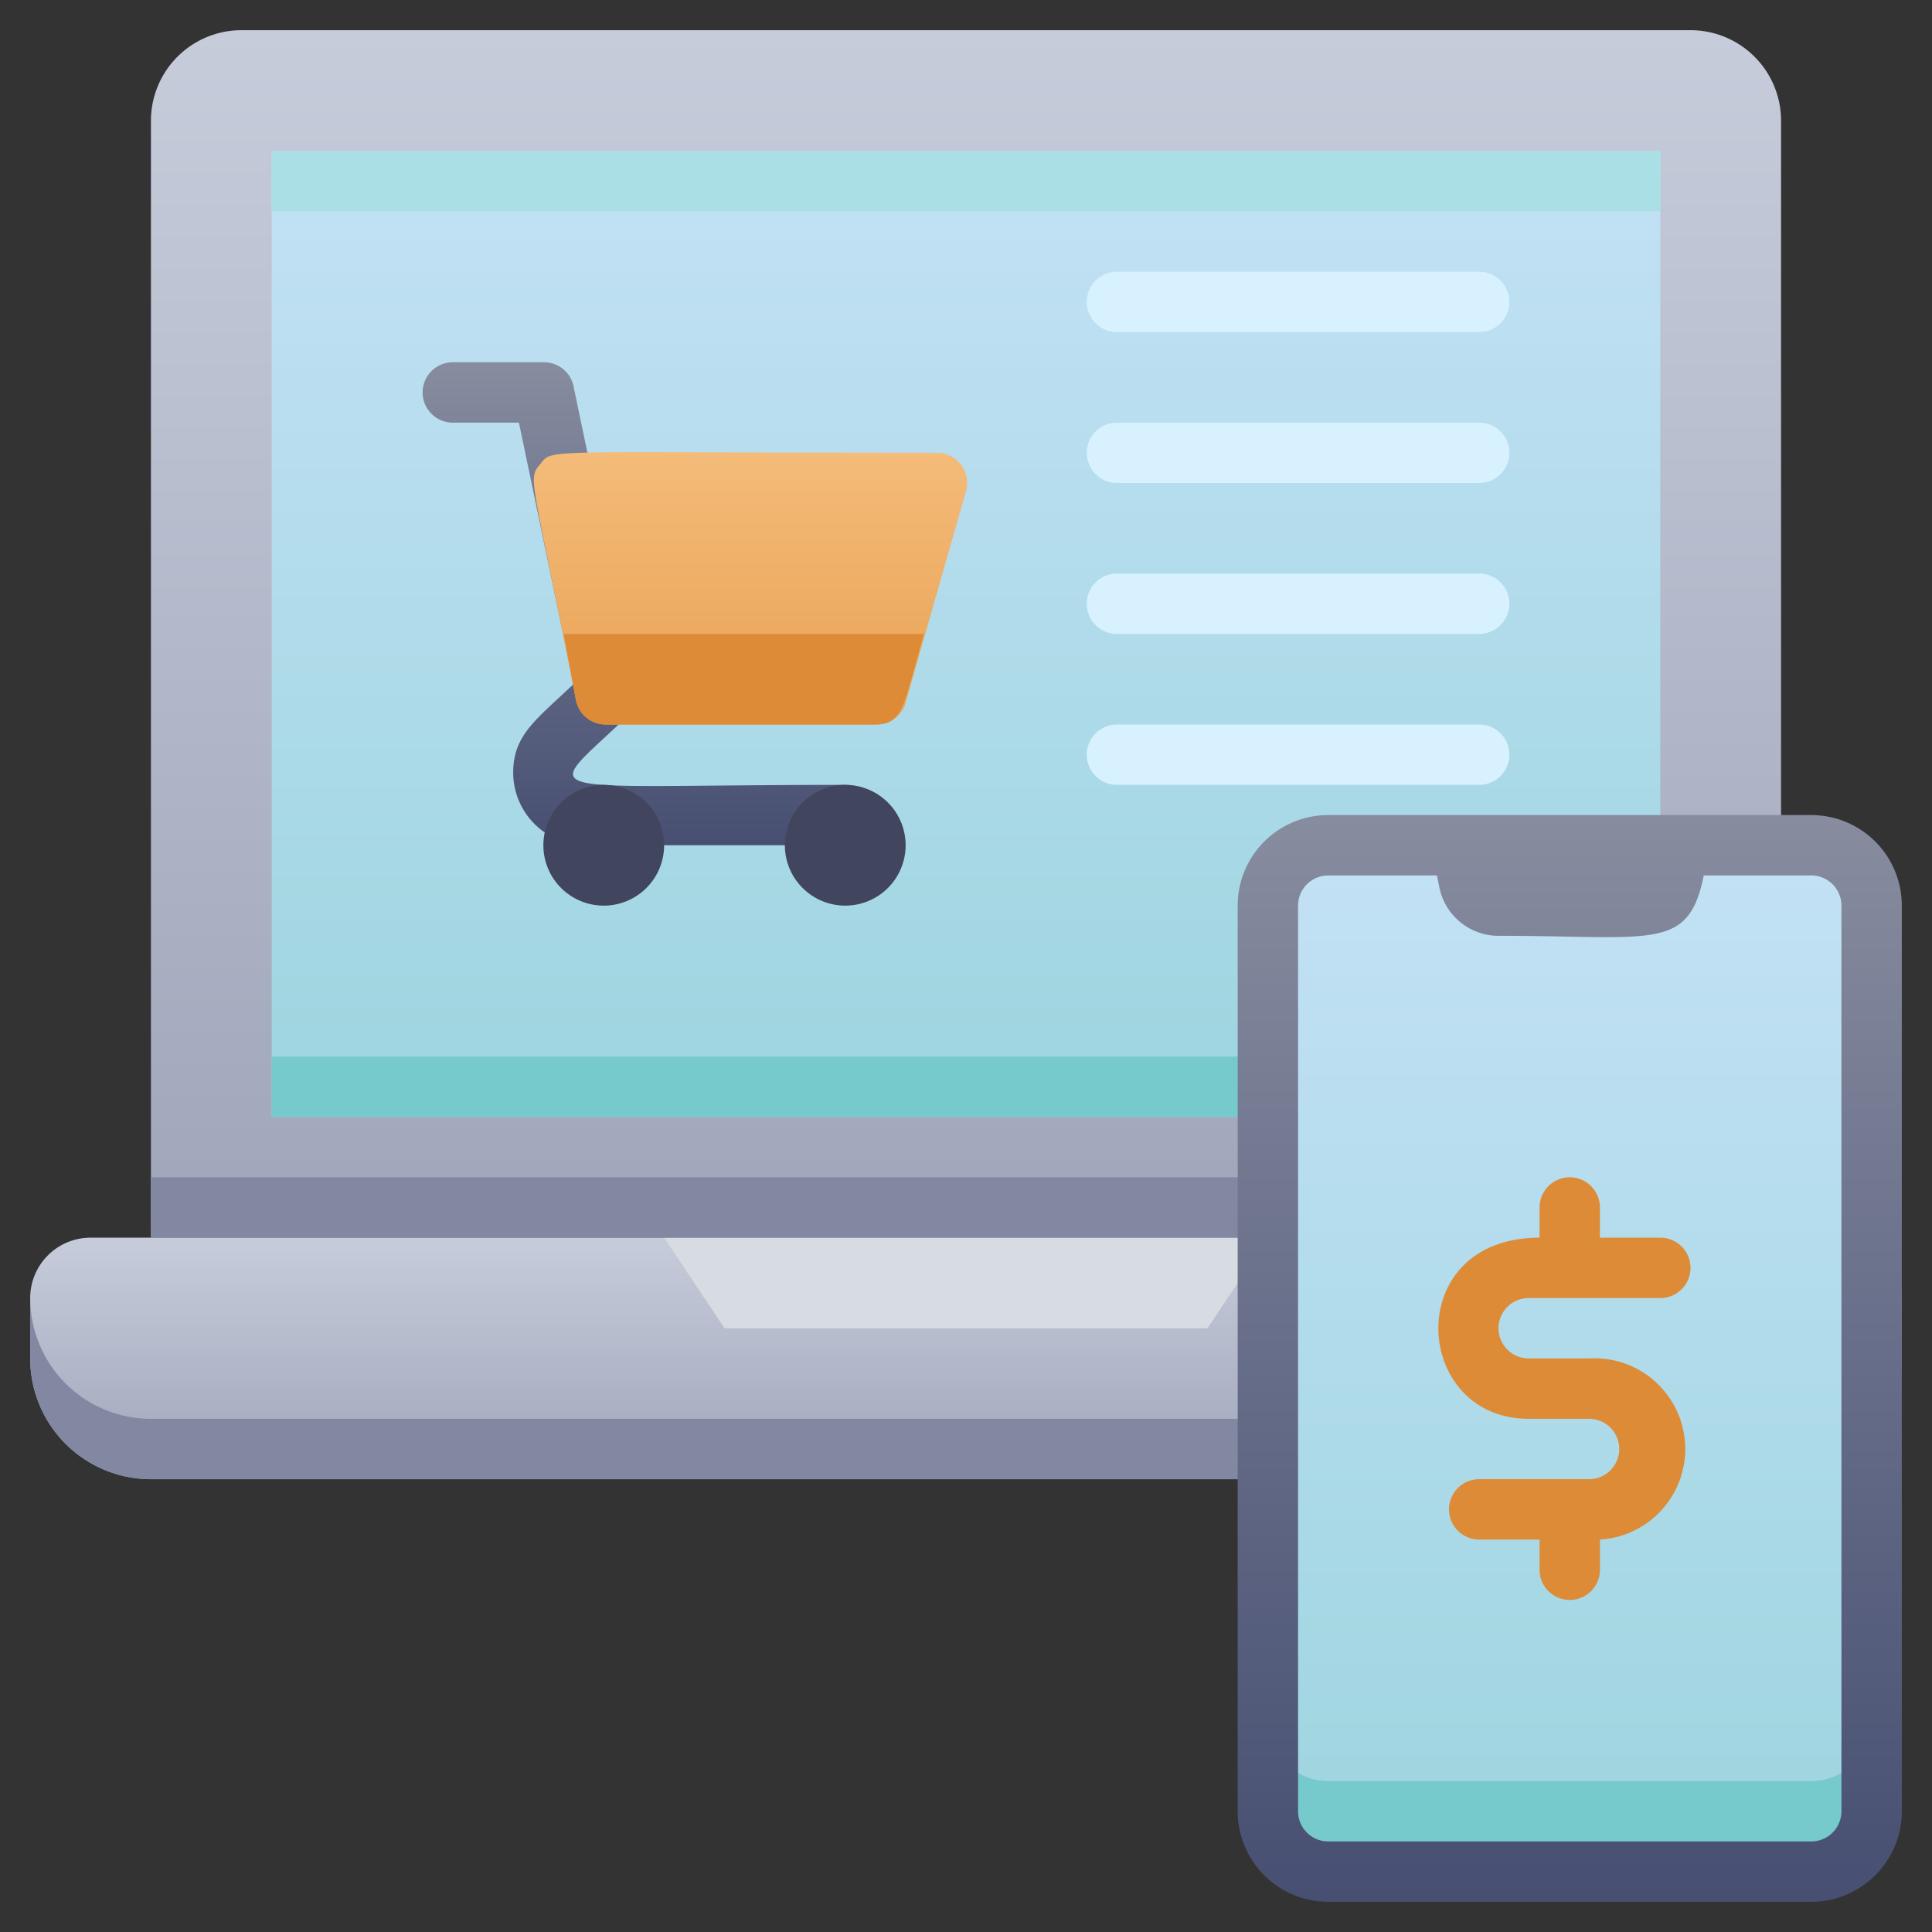
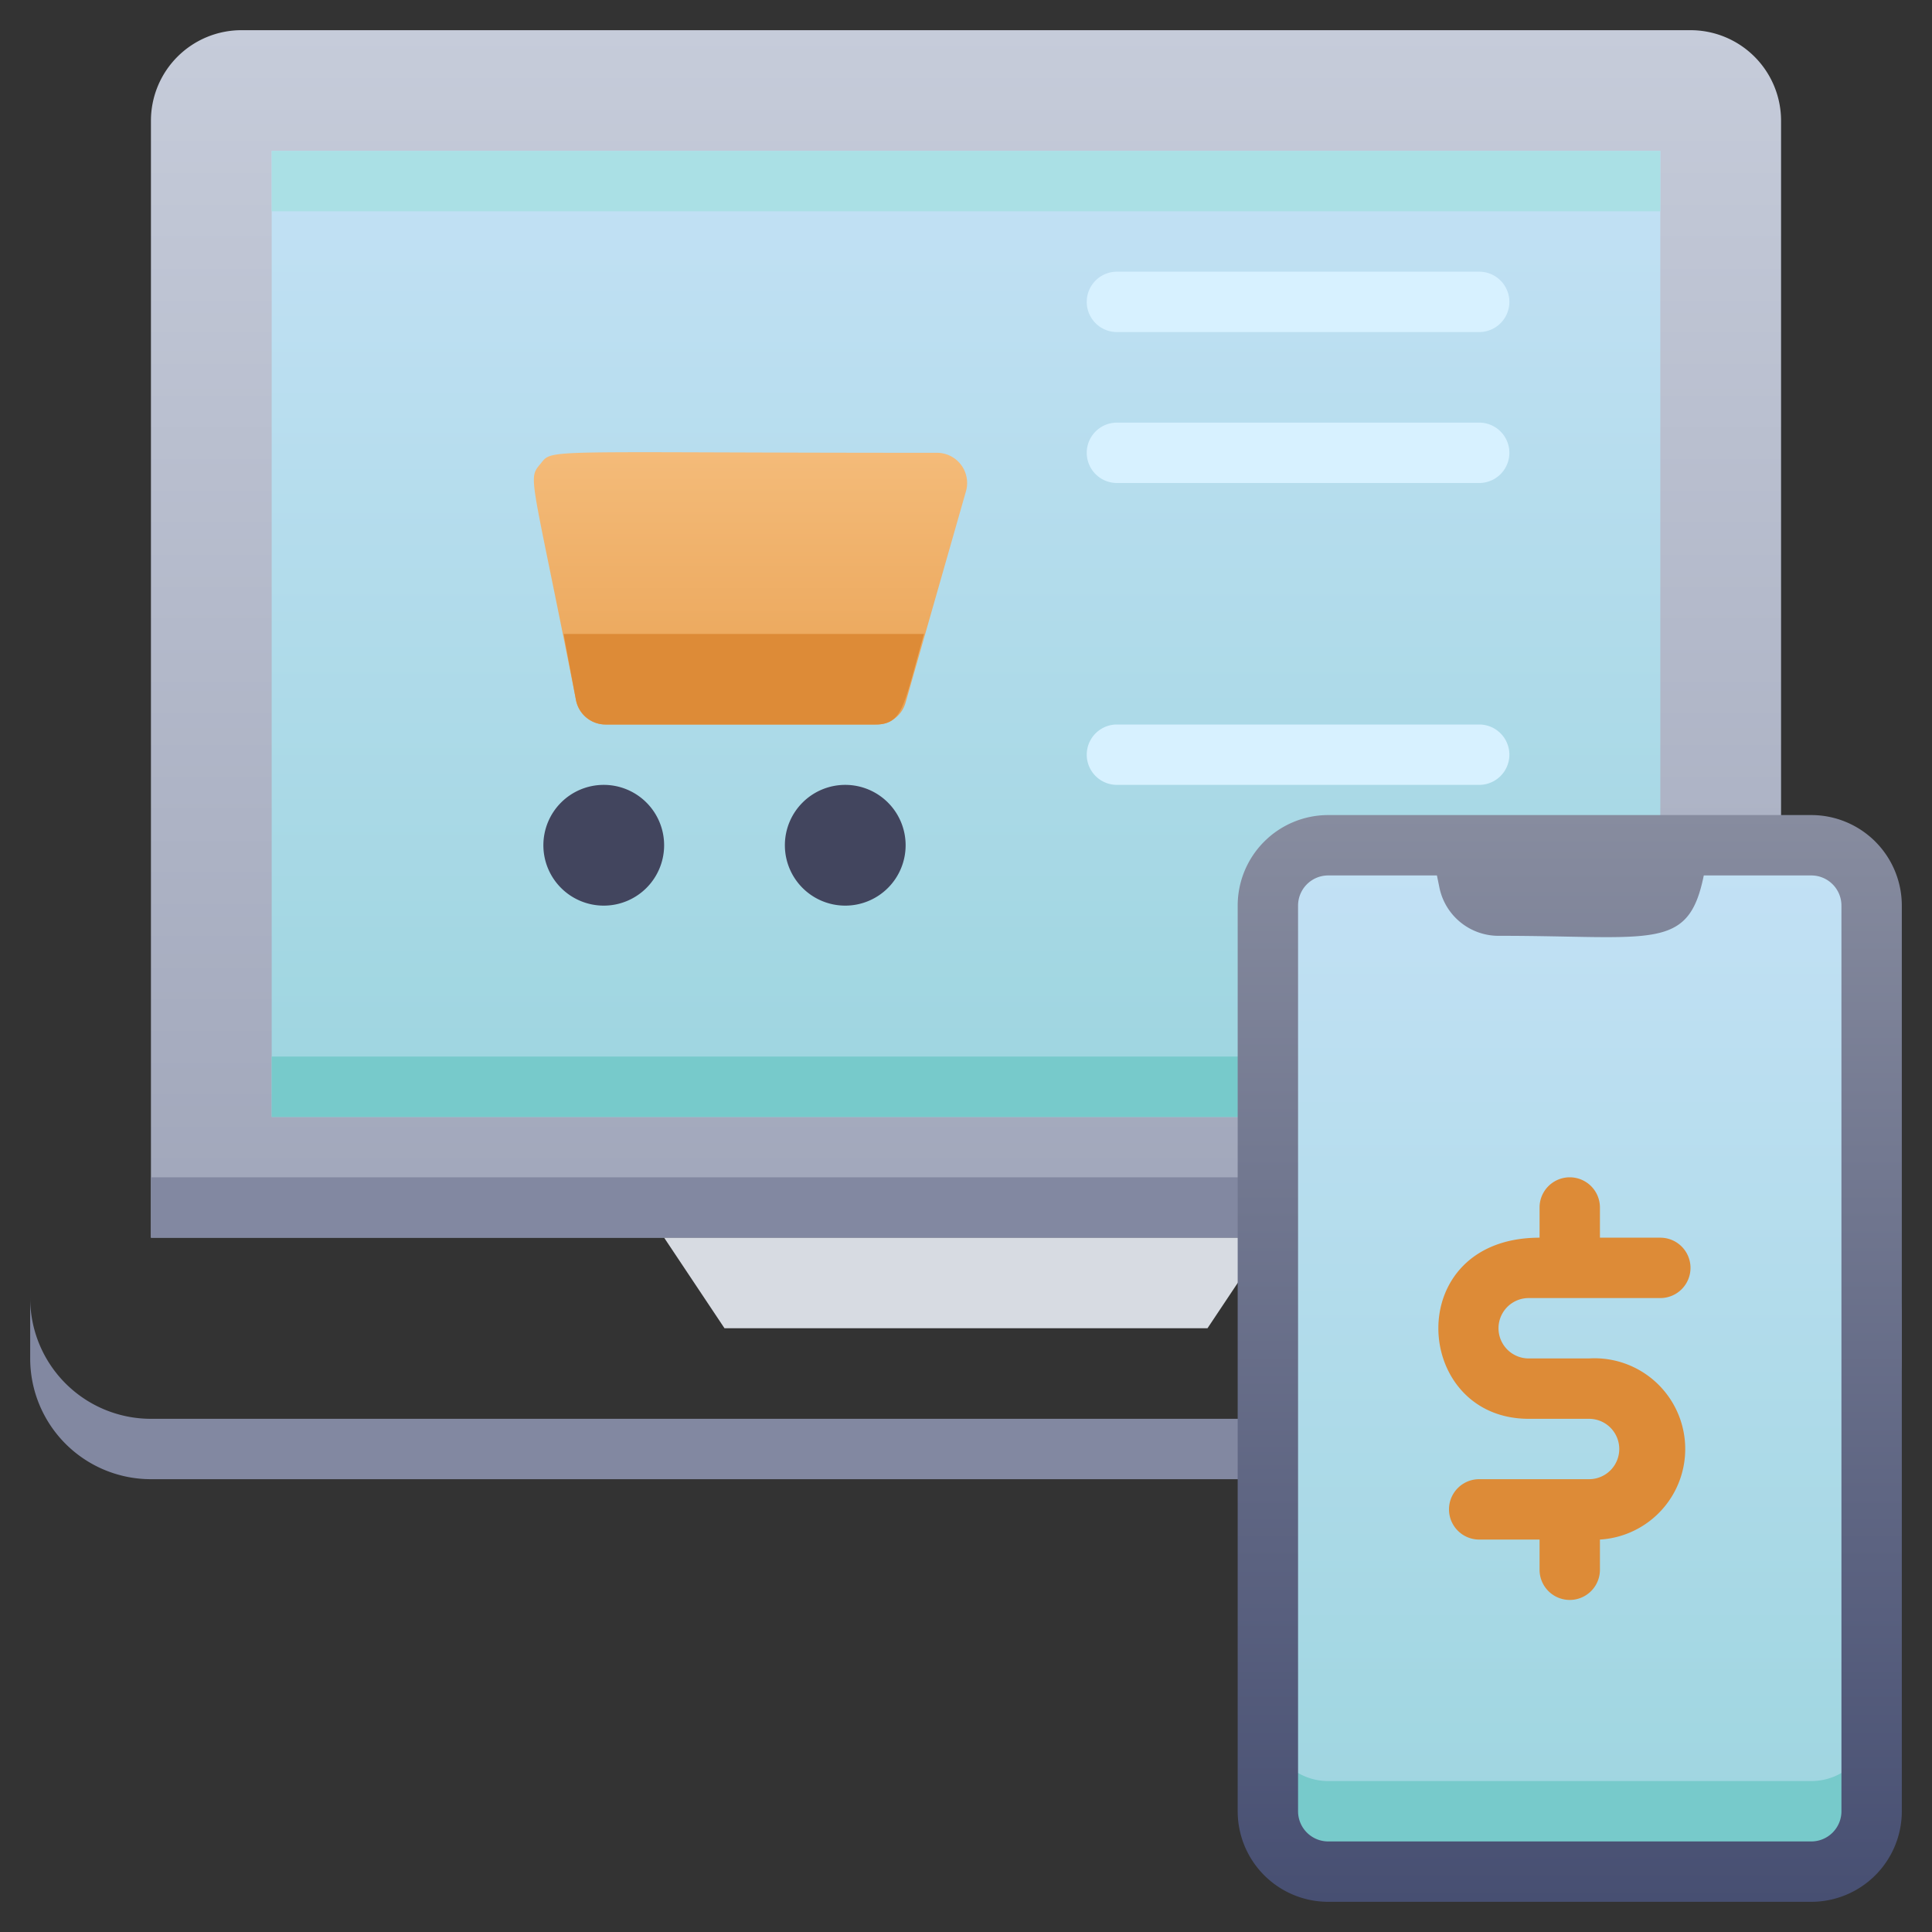
<svg xmlns="http://www.w3.org/2000/svg" xmlns:xlink="http://www.w3.org/1999/xlink" viewBox="0 0 64 64">
  <rect x="0" y="0" width="64" height="64" fill="#333333" stroke="none" />
  <defs>
    <style>.cls-1{fill:url(#linear-gradient);}.cls-2{fill:url(#linear-gradient-2);}.cls-3{fill:#aae0e5;}.cls-4{fill:#77cacb;}.cls-5{fill:url(#linear-gradient-3);}.cls-6{fill:#8288a1;}.cls-7{fill:#d7dbe2;}.cls-8{fill:#d7f1ff;}.cls-9{fill:url(#linear-gradient-4);}.cls-10{fill:#42455e;}.cls-11{fill:url(#linear-gradient-5);}.cls-12{fill:#dd8b37;}.cls-13{fill:url(#linear-gradient-6);}.cls-14{fill:url(#linear-gradient-7);}</style>
    <linearGradient id="linear-gradient" x1="32" y1="41" x2="32" y2="1" gradientUnits="userSpaceOnUse">
      <stop offset="0" stop-color="#a0a6ba" />
      <stop offset="1" stop-color="#c6ccda" />
    </linearGradient>
    <linearGradient id="linear-gradient-2" x1="32" y1="37" x2="32" y2="5" gradientUnits="userSpaceOnUse">
      <stop offset="0" stop-color="#9dd5df" />
      <stop offset="1" stop-color="#c3e1f5" />
    </linearGradient>
    <linearGradient id="linear-gradient-3" y1="49" y2="41" xlink:href="#linear-gradient" />
    <linearGradient id="linear-gradient-4" x1="21.5" y1="28" x2="21.5" y2="12" gradientUnits="userSpaceOnUse">
      <stop offset="0" stop-color="#474f72" />
      <stop offset="1" stop-color="#878c9f" />
    </linearGradient>
    <linearGradient id="linear-gradient-5" x1="24.85" y1="24" x2="24.85" y2="14.98" gradientUnits="userSpaceOnUse">
      <stop offset="0" stop-color="#e9a254" />
      <stop offset="1" stop-color="#f4bb79" />
    </linearGradient>
    <linearGradient id="linear-gradient-6" x1="52" y1="62" x2="52" y2="28" xlink:href="#linear-gradient-2" />
    <linearGradient id="linear-gradient-7" x1="52" y1="63" x2="52" y2="27" xlink:href="#linear-gradient-4" />
  </defs>
  <title>Online Shoping</title>
  <g id="Online_Shoping" data-name="Online Shoping">
    <path class="cls-1" d="M8,1A3,3,0,0,0,5,4V41H59V4a3,3,0,0,0-3-3Z" />
    <path class="cls-2" d="M55,5V37H9V5Z" />
    <path class="cls-3" d="M55,5V7H9V5Z" />
    <path class="cls-4" d="M55,35v2H9V35Z" />
-     <path class="cls-5" d="M3,41H61a2,2,0,0,1,2,2v2a4,4,0,0,1-4,4H5a4,4,0,0,1-4-4V43A2,2,0,0,1,3,41Z" />
    <path class="cls-6" d="M63,43v2a4,4,0,0,1-4,4H5a4,4,0,0,1-4-4V43a4,4,0,0,0,4,4H59A4,4,0,0,0,63,43Z" />
    <polygon class="cls-7" points="40 44 24 44 22 41 42 41 40 44" />
    <rect class="cls-6" x="5" y="39" width="54" height="2" />
    <path class="cls-8" d="M49,11H37a1,1,0,0,1,0-2H49A1,1,0,0,1,49,11Z" />
    <path class="cls-8" d="M49,16H37a1,1,0,0,1,0-2H49A1,1,0,0,1,49,16Z" />
-     <path class="cls-8" d="M49,21H37a1,1,0,0,1,0-2H49A1,1,0,0,1,49,21Z" />
    <path class="cls-8" d="M49,26H37a1,1,0,0,1,0-2H49A1,1,0,0,1,49,26Z" />
-     <path class="cls-9" d="M28,28H19.4A2.41,2.41,0,0,1,17,25.6c0-1.26.76-1.76,2-2.94L17.19,14H15a1,1,0,0,1,0-2h3a1,1,0,0,1,1,.8c2.21,10.63,2.35,10.38,1.79,10.92C17.86,26.52,17.38,26,28,26A1,1,0,0,1,28,28Z" />
    <path class="cls-10" d="M28,30a2,2,0,1,1,2-2A2,2,0,0,1,28,30Zm0-2Z" />
    <path class="cls-10" d="M20,30a2,2,0,1,1,2-2A2,2,0,0,1,20,30Zm0-2Z" />
    <path class="cls-11" d="M32,16.27l-2,7A1,1,0,0,1,29,24H20.08a1,1,0,0,1-1-.81c-1.48-7.53-1.61-7.3-1.18-7.82S17.73,15,31,15A1,1,0,0,1,32,16.27Z" />
    <path class="cls-12" d="M30.61,21c-.68,2.37-.69,3-1.61,3H20.08a1,1,0,0,1-1-.81L18.67,21Z" />
    <rect class="cls-13" x="42" y="28" width="20" height="34" rx="2" />
    <path class="cls-4" d="M62,57v3a2,2,0,0,1-2,2H44a2,2,0,0,1-2-2V57a2,2,0,0,0,2,2H60A2,2,0,0,0,62,57Z" />
    <path class="cls-14" d="M60,27H44a3,3,0,0,0-3,3V60a3,3,0,0,0,3,3H60a3,3,0,0,0,3-3V30A3,3,0,0,0,60,27Zm1,33a1,1,0,0,1-1,1H44a1,1,0,0,1-1-1V30a1,1,0,0,1,1-1h3.6l.08.39a2,2,0,0,0,2,1.61c5.09,0,6.25.52,6.76-2H60a1,1,0,0,1,1,1Z" />
    <path class="cls-12" d="M50.64,43H55a1,1,0,0,0,0-2H53V40a1,1,0,0,0-2,0v1c-4.59,0-4.23,6-.36,6h2a1,1,0,0,1,0,2H49a1,1,0,0,0,0,2h2v1a1,1,0,0,0,2,0V51a3,3,0,0,0-.36-6h-2A1,1,0,0,1,50.64,43Z" />
  </g>
</svg>